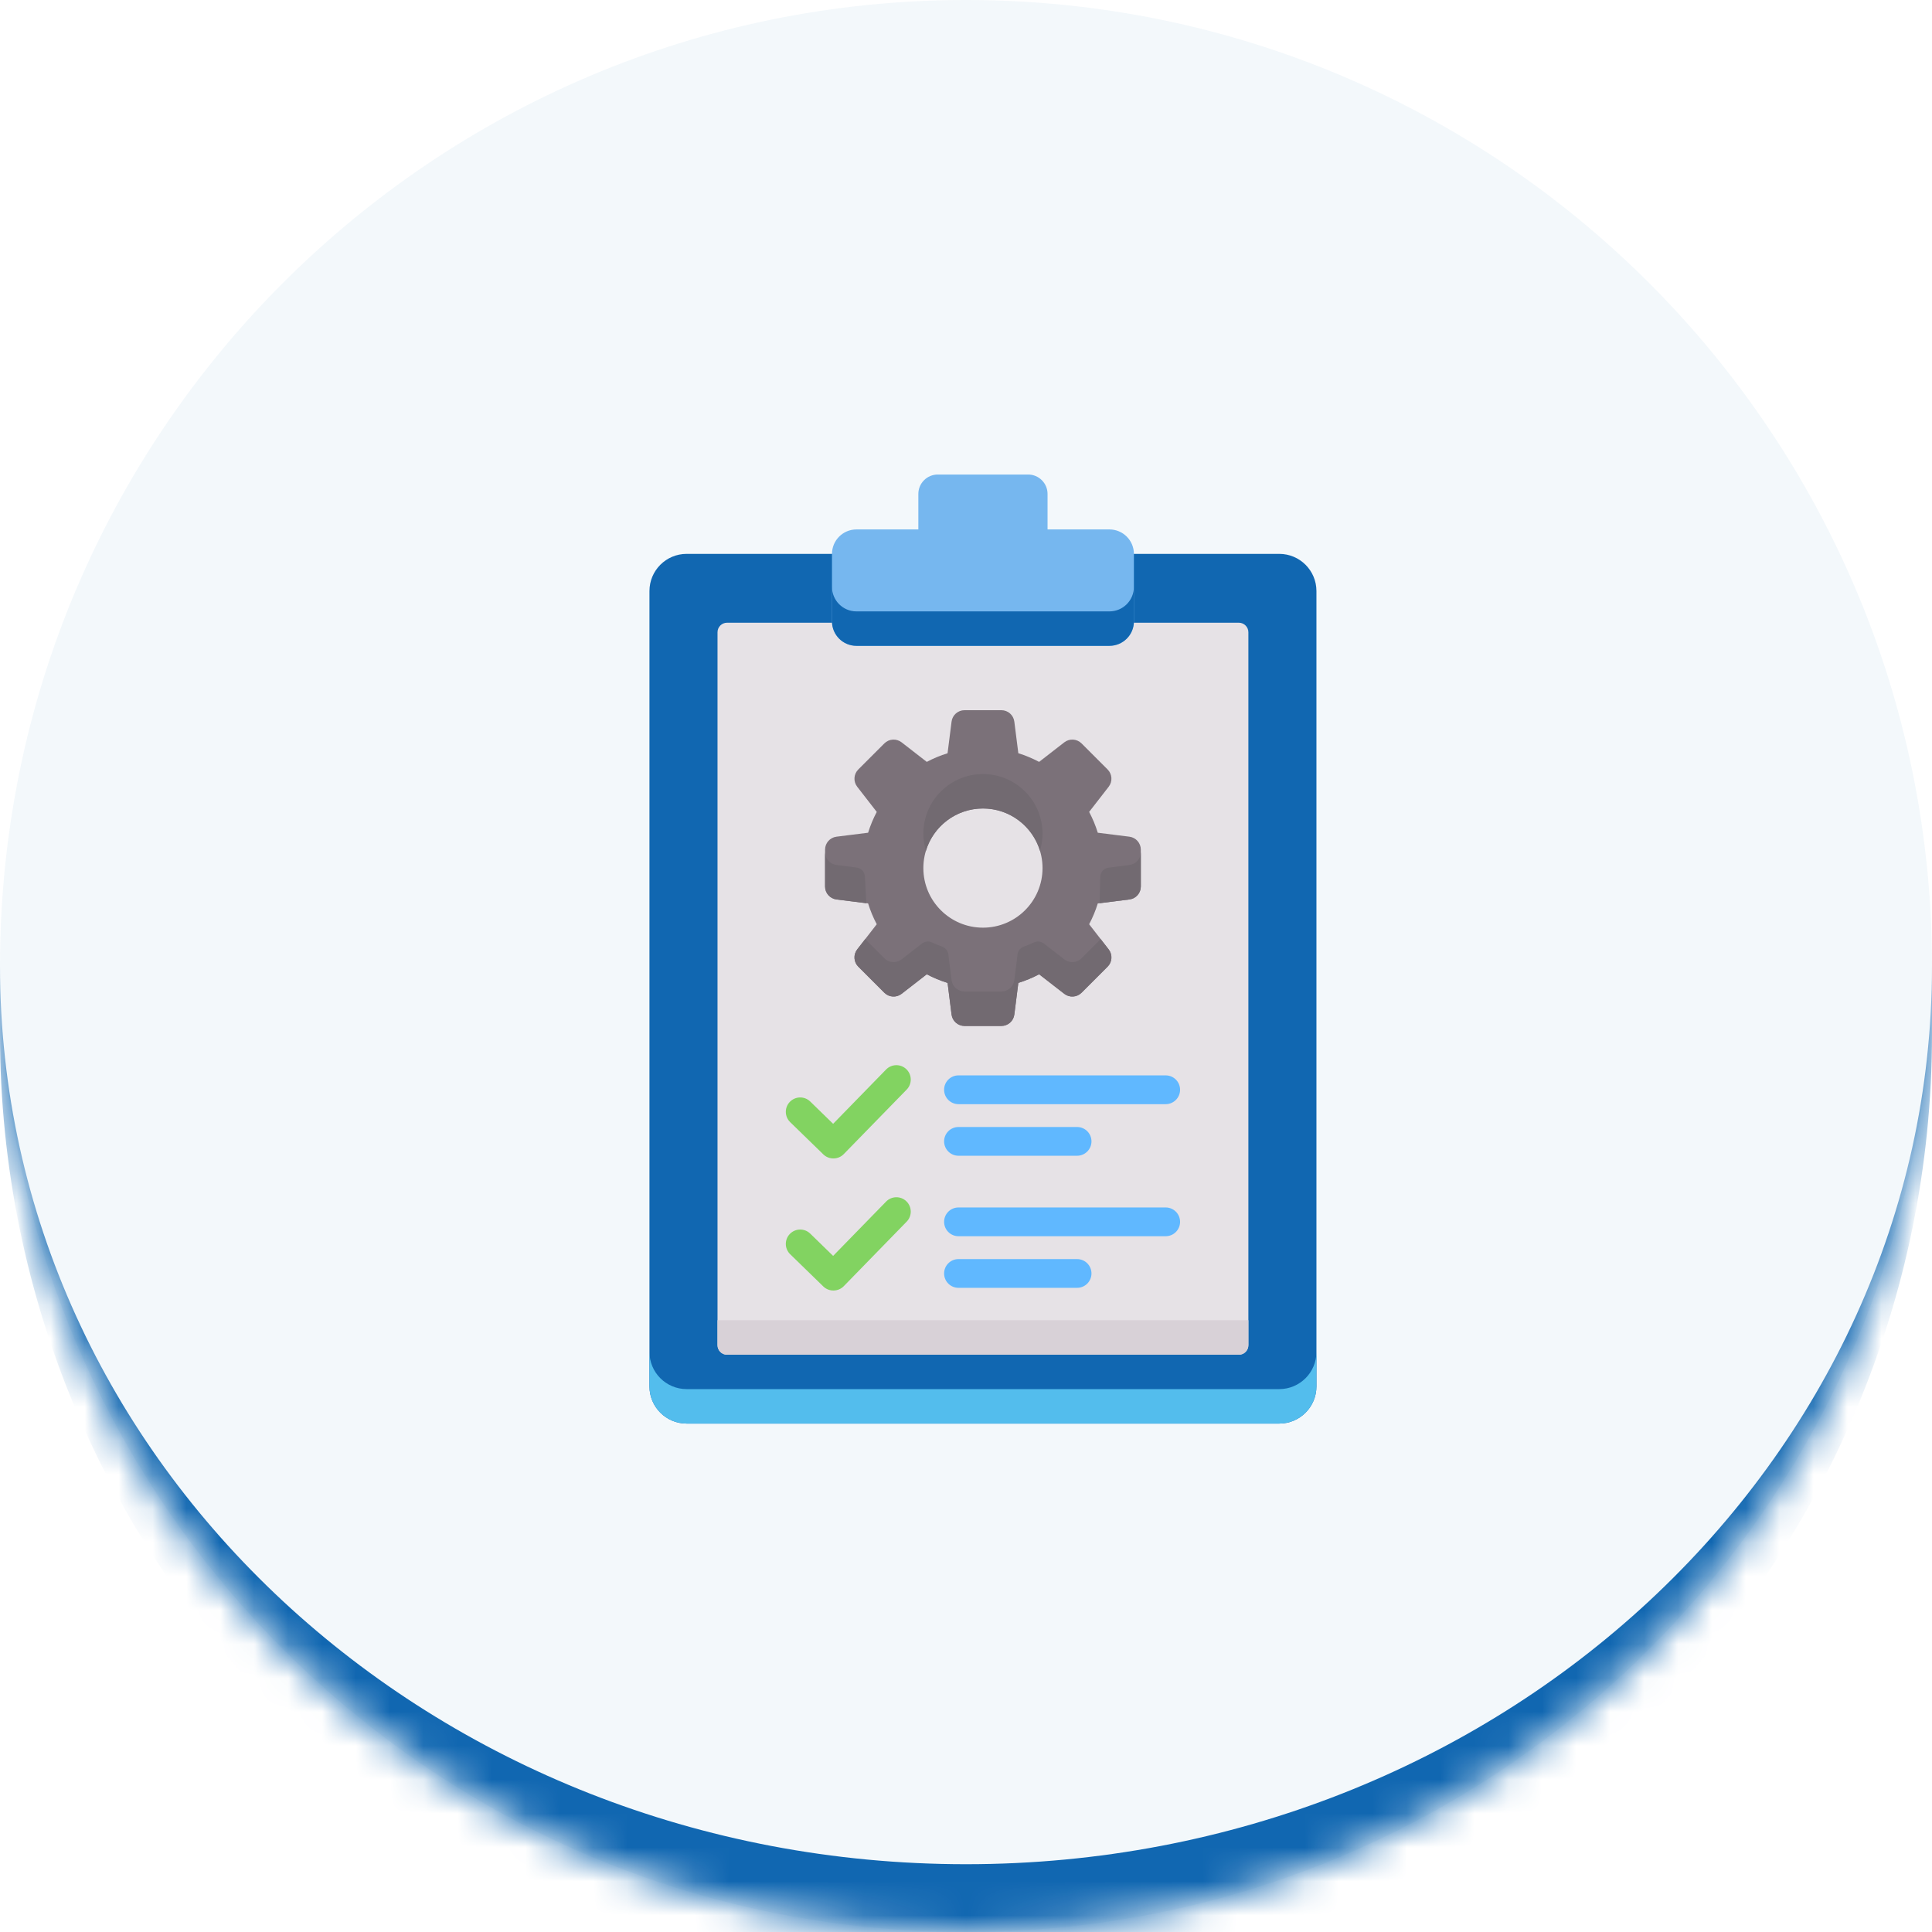
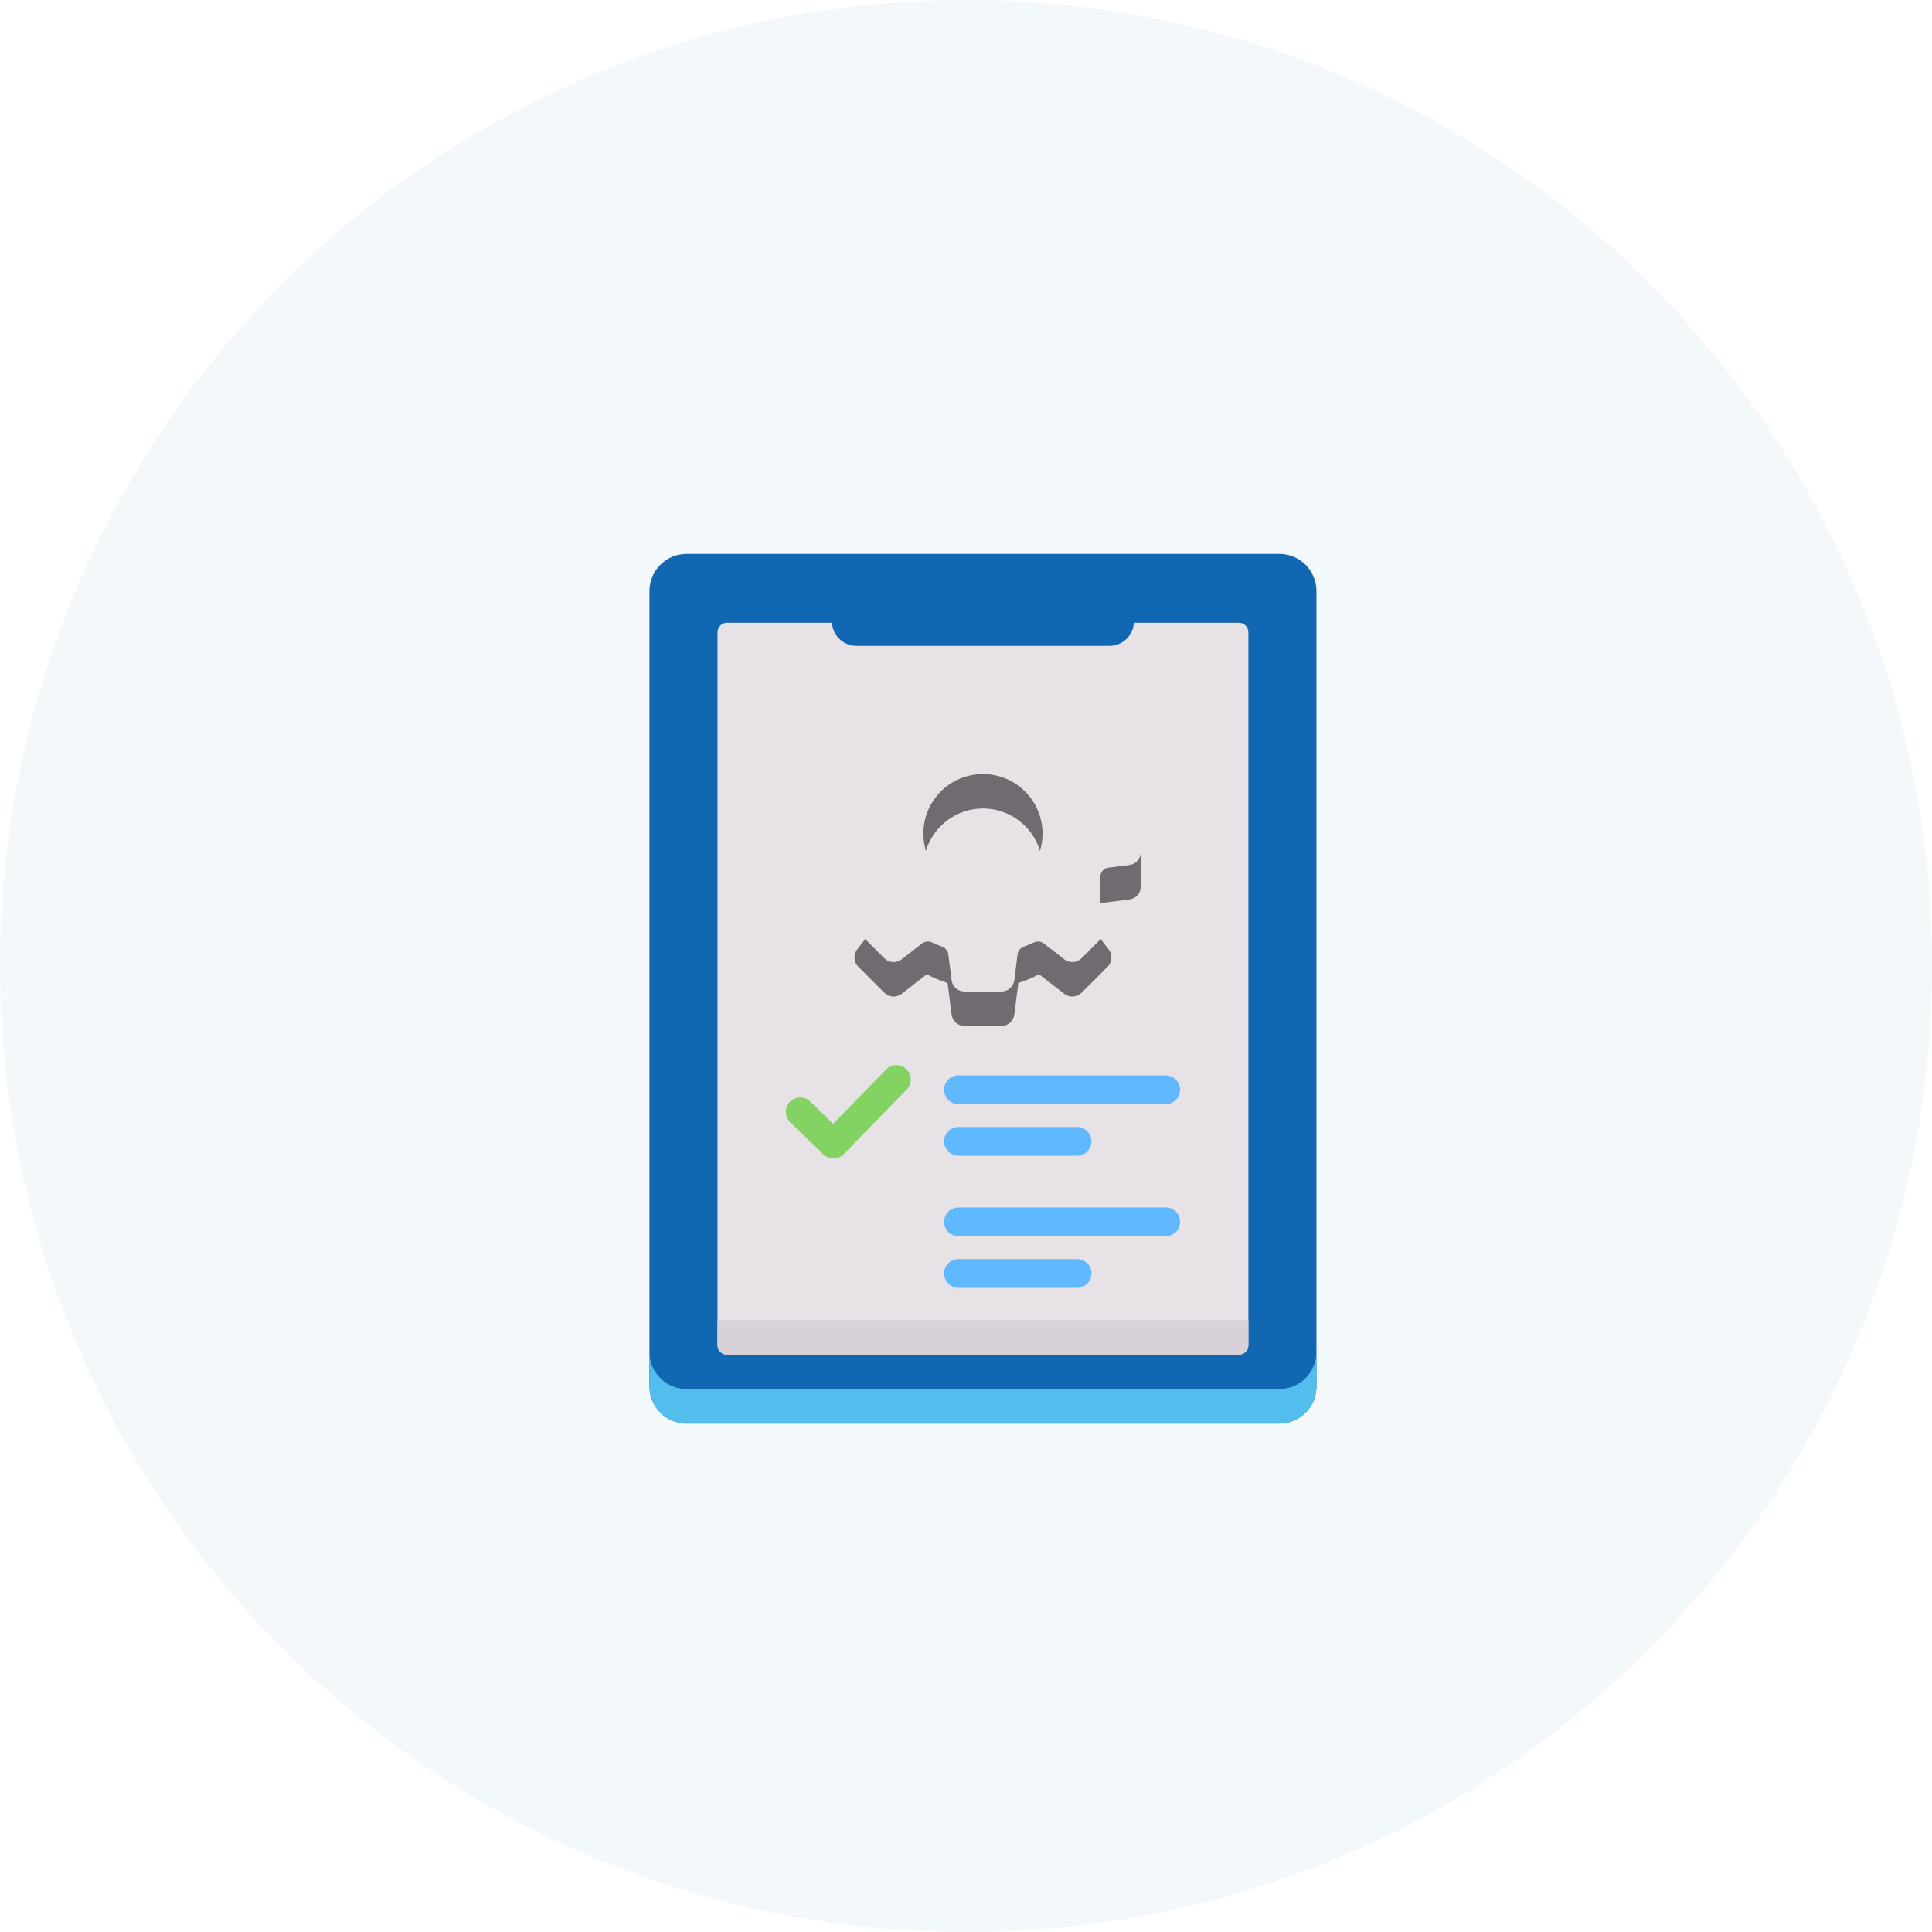
<svg xmlns="http://www.w3.org/2000/svg" width="57" height="57" viewBox="0 0 57 57" fill="none">
  <mask id="path-1-inside-1_7_2097" fill="white">
-     <path d="M0 28.5C0 12.76 12.76 0 28.5 0C44.24 0 57 12.76 57 28.5C57 44.24 44.24 57 28.5 57C12.76 57 0 44.24 0 28.5Z" />
-   </mask>
+     </mask>
  <path d="M0 28.5C0 12.76 12.76 0 28.5 0C44.24 0 57 12.76 57 28.5C57 44.24 44.24 57 28.5 57C12.76 57 0 44.24 0 28.5Z" fill="#1167B1" fill-opacity="0.05" />
  <path d="M0 0H57H0ZM57 30.5C57 46.24 44.24 59 28.5 59C12.76 59 0 46.24 0 30.5V28.5C0 43.136 12.76 55 28.5 55C44.24 55 57 43.136 57 28.5V30.5ZM0 57V0V57ZM57 0V57V0Z" fill="#1167B1" mask="url(#path-1-inside-1_7_2097)" />
  <path d="M37.742 16.341C38.348 16.341 38.839 16.832 38.839 17.438V40.903C38.839 41.509 38.348 42 37.742 42H20.258C19.652 42 19.161 41.509 19.161 40.903V17.438C19.161 16.832 19.652 16.341 20.258 16.341L37.742 16.341Z" fill="#1167B1" />
  <path d="M37.742 40.983H20.258C19.652 40.983 19.161 40.492 19.161 39.886V40.903C19.161 41.509 19.652 42 20.258 42H37.742C38.348 42 38.839 41.509 38.839 40.903V39.886C38.839 40.492 38.348 40.983 37.742 40.983Z" fill="#53BDED" />
  <path d="M33.454 18.372H36.549C36.705 18.372 36.831 18.499 36.831 18.654V39.686C36.831 39.842 36.705 39.969 36.549 39.969H21.451C21.295 39.969 21.169 39.842 21.169 39.686V18.654C21.169 18.498 21.295 18.372 21.451 18.372H24.546" fill="#E6E2E6" />
  <path d="M21.451 39.969H36.549C36.705 39.969 36.831 39.842 36.831 39.686V38.952H21.169V39.686C21.169 39.842 21.295 39.969 21.451 39.969Z" fill="#D8D1D7" />
-   <path d="M32.731 15.62H30.906V14.573C30.906 14.257 30.649 14 30.333 14H27.667C27.351 14 27.094 14.257 27.094 14.573V15.62H25.268C24.869 15.62 24.546 15.944 24.546 16.343V18.332C24.546 18.731 24.869 19.054 25.268 19.054H27.667H30.333H32.731C33.131 19.054 33.454 18.731 33.454 18.332V16.343C33.454 15.944 33.131 15.62 32.731 15.62Z" fill="#76B7EF" />
  <path d="M32.731 18.038H30.333H27.667H25.268C24.869 18.038 24.546 17.714 24.546 17.315V18.332C24.546 18.731 24.869 19.054 25.268 19.054H27.667H30.333H32.731C33.131 19.054 33.454 18.731 33.454 18.332V17.315C33.454 17.714 33.131 18.038 32.731 18.038Z" fill="#1167B1" />
-   <path d="M33.658 26.155V25.067C33.658 24.873 33.513 24.709 33.321 24.685L32.388 24.568C32.322 24.354 32.236 24.148 32.133 23.954L32.71 23.211C32.829 23.057 32.815 22.839 32.678 22.702L31.909 21.933C31.772 21.796 31.554 21.782 31.4 21.901L30.657 22.478C30.463 22.375 30.258 22.289 30.044 22.223L29.926 21.291C29.902 21.098 29.738 20.953 29.544 20.953H28.456C28.262 20.953 28.098 21.098 28.074 21.291L27.956 22.223C27.742 22.289 27.537 22.375 27.343 22.478L26.6 21.901C26.446 21.782 26.228 21.796 26.091 21.933L25.322 22.702C25.185 22.839 25.171 23.057 25.29 23.211L25.867 23.954C25.764 24.148 25.678 24.354 25.612 24.568L24.679 24.685C24.487 24.709 24.342 24.873 24.342 25.067V26.155C24.342 26.349 24.487 26.513 24.679 26.537L25.612 26.654C25.678 26.869 25.764 27.074 25.867 27.268L25.29 28.011C25.171 28.165 25.185 28.383 25.322 28.52L26.091 29.289C26.228 29.426 26.446 29.44 26.6 29.321L27.343 28.744C27.537 28.847 27.742 28.933 27.956 28.999L28.074 29.932C28.098 30.124 28.262 30.269 28.456 30.269H29.544C29.738 30.269 29.902 30.124 29.926 29.932L30.044 28.999C30.258 28.933 30.463 28.847 30.657 28.744L31.4 29.321C31.554 29.44 31.772 29.426 31.909 29.289L32.678 28.52C32.815 28.383 32.829 28.165 32.71 28.011L32.133 27.268C32.236 27.074 32.322 26.869 32.388 26.654L33.321 26.537C33.513 26.513 33.658 26.349 33.658 26.155ZM29 27.369C28.029 27.369 27.242 26.582 27.242 25.611C27.242 24.64 28.029 23.853 29 23.853C29.971 23.853 30.758 24.64 30.758 25.611C30.758 26.582 29.971 27.369 29 27.369Z" fill="#7B7179" />
  <path d="M29 22.837C28.029 22.837 27.242 23.624 27.242 24.595C27.242 24.771 27.269 24.942 27.317 25.103C27.535 24.38 28.206 23.853 29 23.853C29.794 23.853 30.465 24.38 30.683 25.103C30.731 24.942 30.758 24.771 30.758 24.595C30.758 23.624 29.971 22.837 29 22.837Z" fill="#726A71" />
  <path d="M32.474 27.707L31.909 28.272C31.772 28.41 31.554 28.423 31.4 28.304L30.797 27.836C30.713 27.771 30.6 27.759 30.504 27.804C30.407 27.85 30.308 27.891 30.206 27.928C30.106 27.964 30.035 28.052 30.021 28.158L29.926 28.915C29.902 29.108 29.738 29.252 29.544 29.252H28.456C28.262 29.252 28.098 29.108 28.074 28.915L27.979 28.158C27.965 28.052 27.894 27.964 27.794 27.928C27.692 27.891 27.593 27.85 27.496 27.804C27.4 27.759 27.287 27.771 27.203 27.836L26.6 28.304C26.446 28.423 26.228 28.41 26.091 28.272L25.526 27.707L25.29 28.011C25.171 28.165 25.185 28.383 25.322 28.52L26.091 29.289C26.228 29.426 26.446 29.44 26.6 29.321L27.343 28.744C27.537 28.847 27.742 28.933 27.957 28.999L28.074 29.932C28.098 30.124 28.262 30.269 28.456 30.269H29.544C29.738 30.269 29.902 30.124 29.926 29.932L30.044 28.999C30.258 28.933 30.463 28.847 30.657 28.744L31.4 29.321C31.554 29.44 31.772 29.426 31.909 29.289L32.678 28.52C32.815 28.383 32.829 28.165 32.71 28.011L32.474 27.707Z" fill="#726A71" />
-   <path d="M25.518 25.86C25.511 25.724 25.407 25.612 25.271 25.595L24.68 25.52C24.487 25.496 24.342 25.332 24.342 25.138V26.155C24.342 26.349 24.487 26.513 24.68 26.537L25.56 26.648L25.518 25.86Z" fill="#726A71" />
  <path d="M33.321 25.52L32.707 25.598C32.569 25.615 32.464 25.731 32.46 25.871L32.441 26.648L33.321 26.537C33.513 26.513 33.658 26.349 33.658 26.155V25.138C33.658 25.332 33.513 25.496 33.321 25.52Z" fill="#726A71" />
  <path d="M34.392 31.727H28.278C28.044 31.727 27.854 31.917 27.854 32.151C27.854 32.386 28.044 32.576 28.278 32.576H34.392C34.626 32.576 34.816 32.386 34.816 32.151C34.816 31.917 34.626 31.727 34.392 31.727Z" fill="#60B8FF" />
  <path d="M28.278 34.098H31.777C32.012 34.098 32.202 33.908 32.202 33.674C32.202 33.44 32.012 33.25 31.777 33.25H28.278C28.044 33.25 27.854 33.44 27.854 33.674C27.854 33.908 28.044 34.098 28.278 34.098Z" fill="#60B8FF" />
  <path d="M23.304 32.507C23.141 32.675 23.145 32.943 23.313 33.107L24.292 34.059C24.458 34.22 24.73 34.217 24.892 34.051L26.75 32.146C26.913 31.979 26.91 31.71 26.742 31.546C26.574 31.383 26.306 31.386 26.142 31.554L24.58 33.156L23.904 32.498C23.736 32.335 23.468 32.339 23.304 32.507Z" fill="#82D361" />
  <path d="M34.816 36.048C34.816 35.814 34.626 35.624 34.392 35.624H28.278C28.044 35.624 27.854 35.814 27.854 36.048C27.854 36.282 28.044 36.472 28.278 36.472H34.392C34.626 36.472 34.816 36.282 34.816 36.048Z" fill="#60B8FF" />
  <path d="M28.278 37.147C28.044 37.147 27.854 37.337 27.854 37.571C27.854 37.805 28.044 37.995 28.278 37.995H31.777C32.012 37.995 32.202 37.805 32.202 37.571C32.202 37.337 32.012 37.147 31.777 37.147H28.278Z" fill="#60B8FF" />
-   <path d="M23.312 37.003L24.292 37.956C24.458 38.117 24.73 38.113 24.892 37.948L26.749 36.043C26.913 35.875 26.91 35.607 26.742 35.443C26.574 35.279 26.306 35.283 26.142 35.451L24.58 37.053L23.904 36.395C23.736 36.232 23.468 36.236 23.304 36.404C23.141 36.572 23.145 36.84 23.312 37.003Z" fill="#82D361" />
</svg>